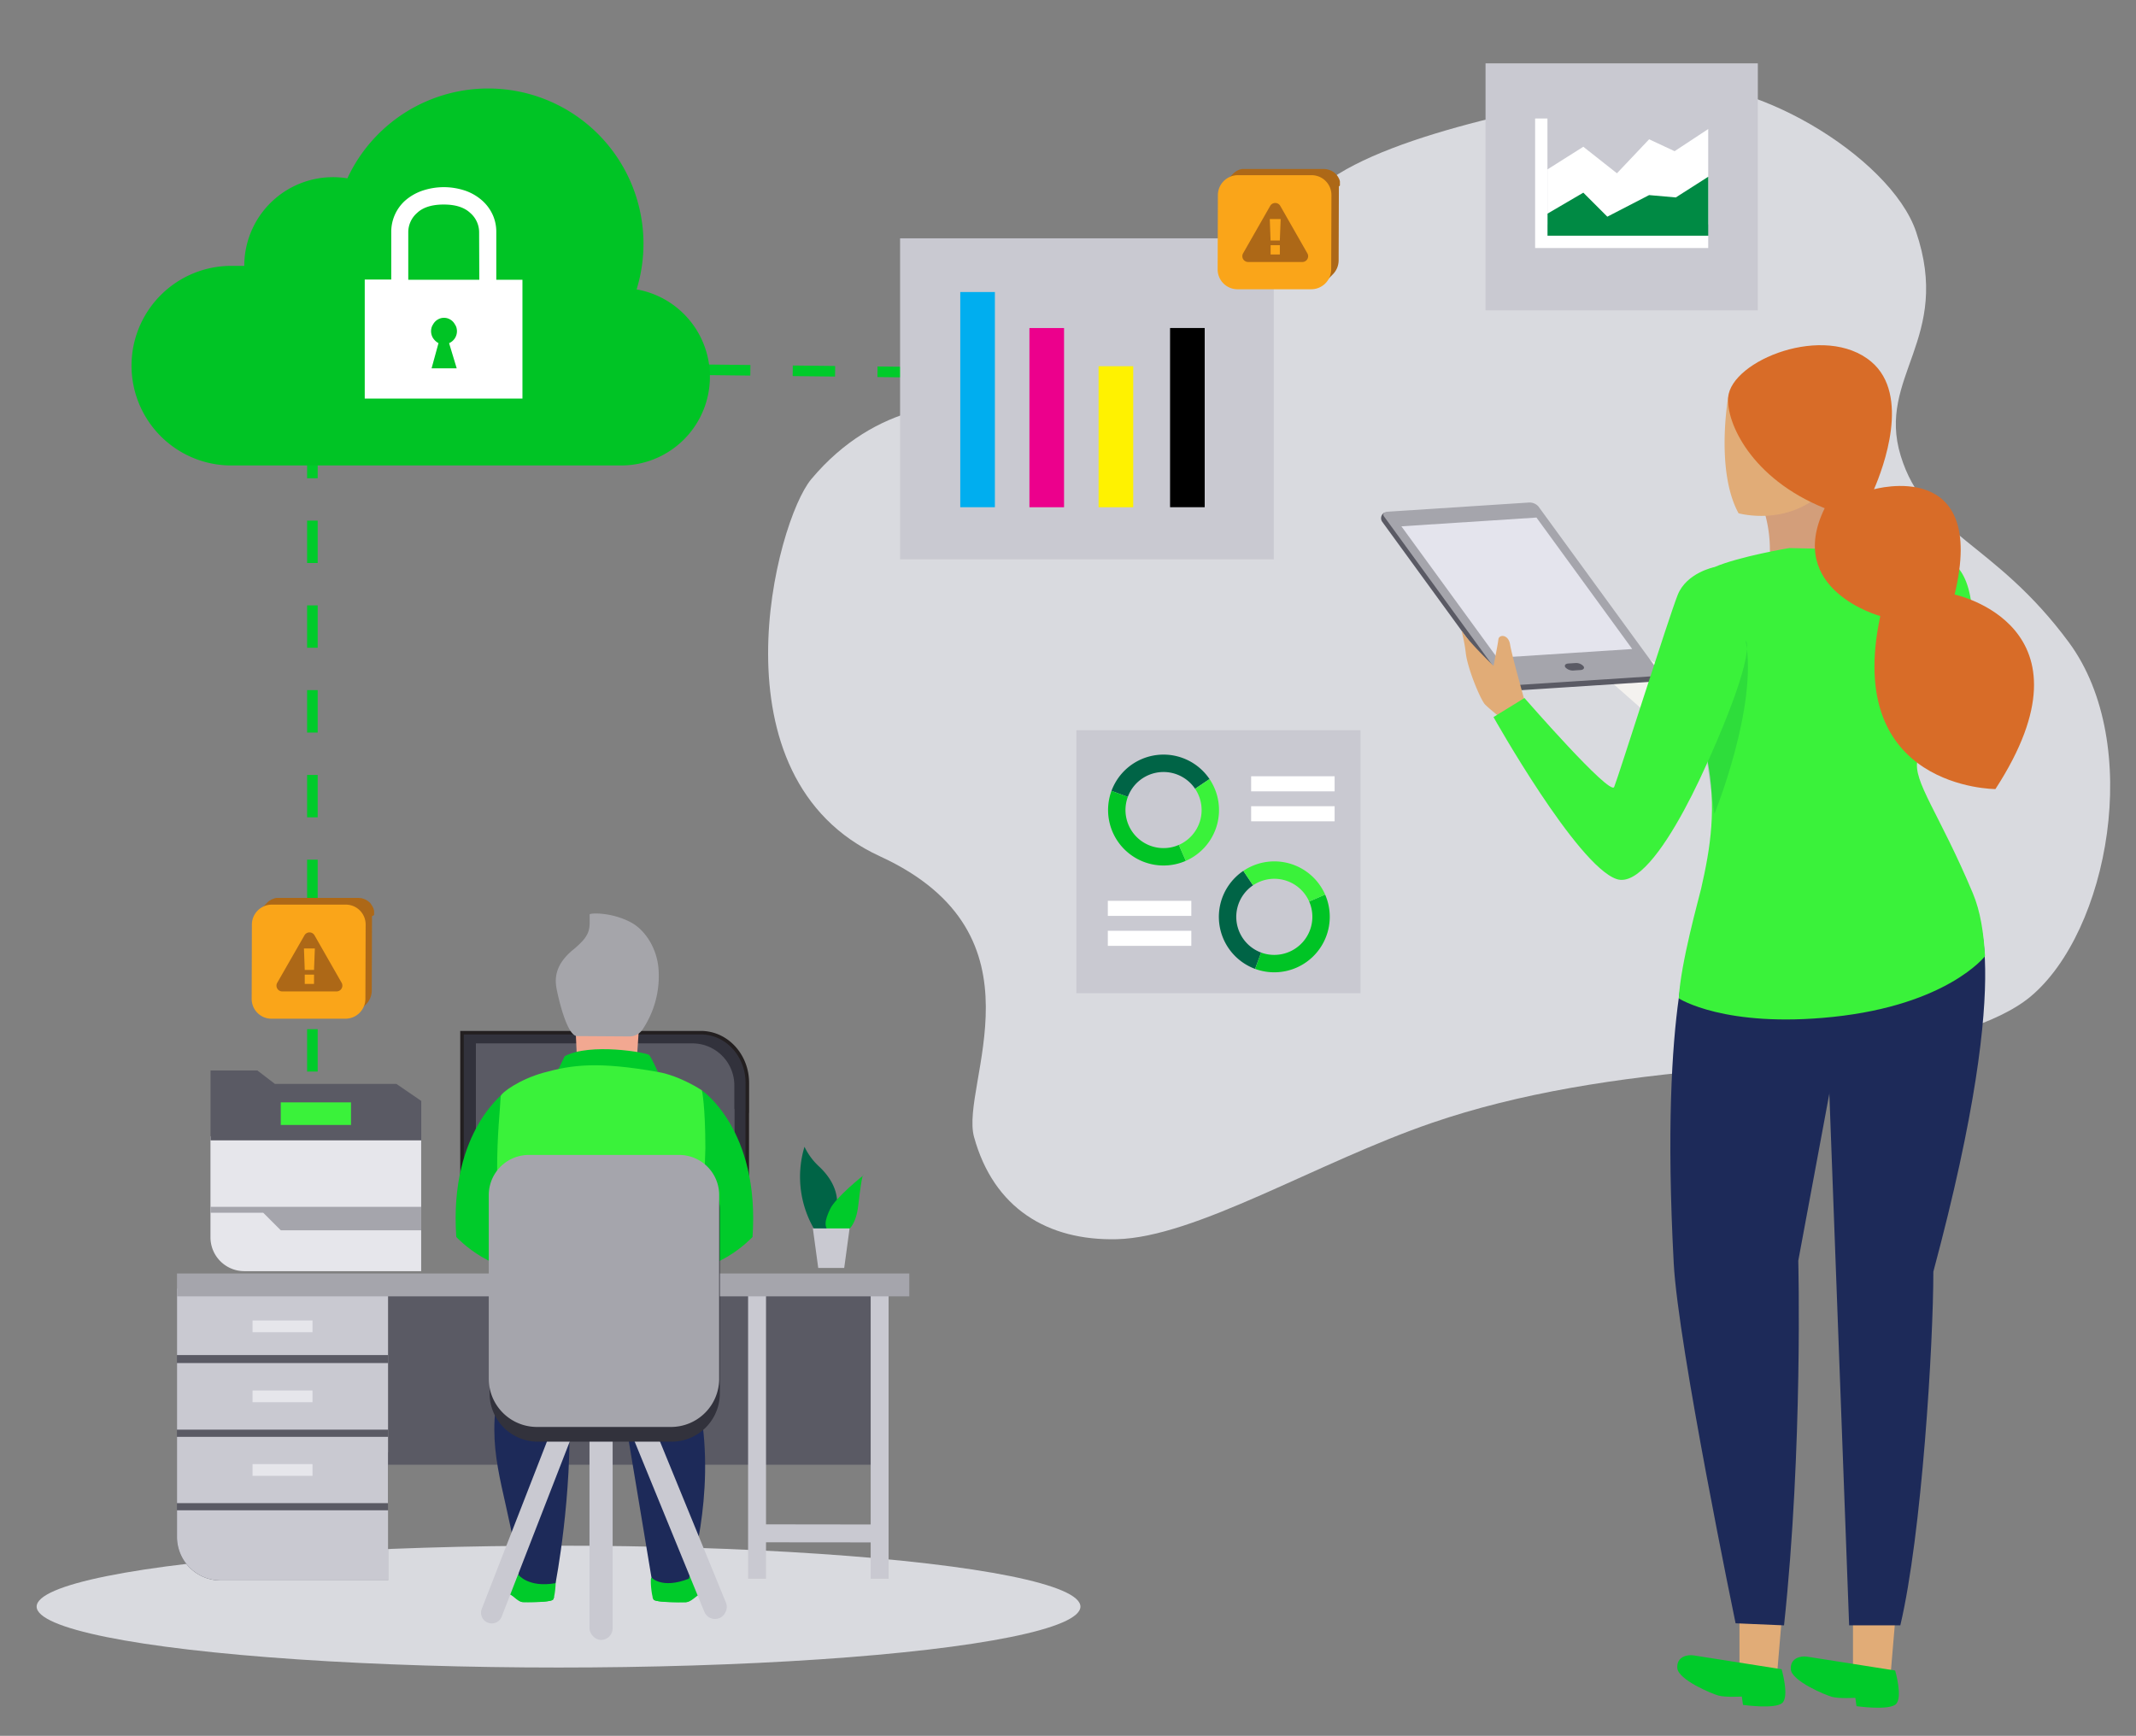
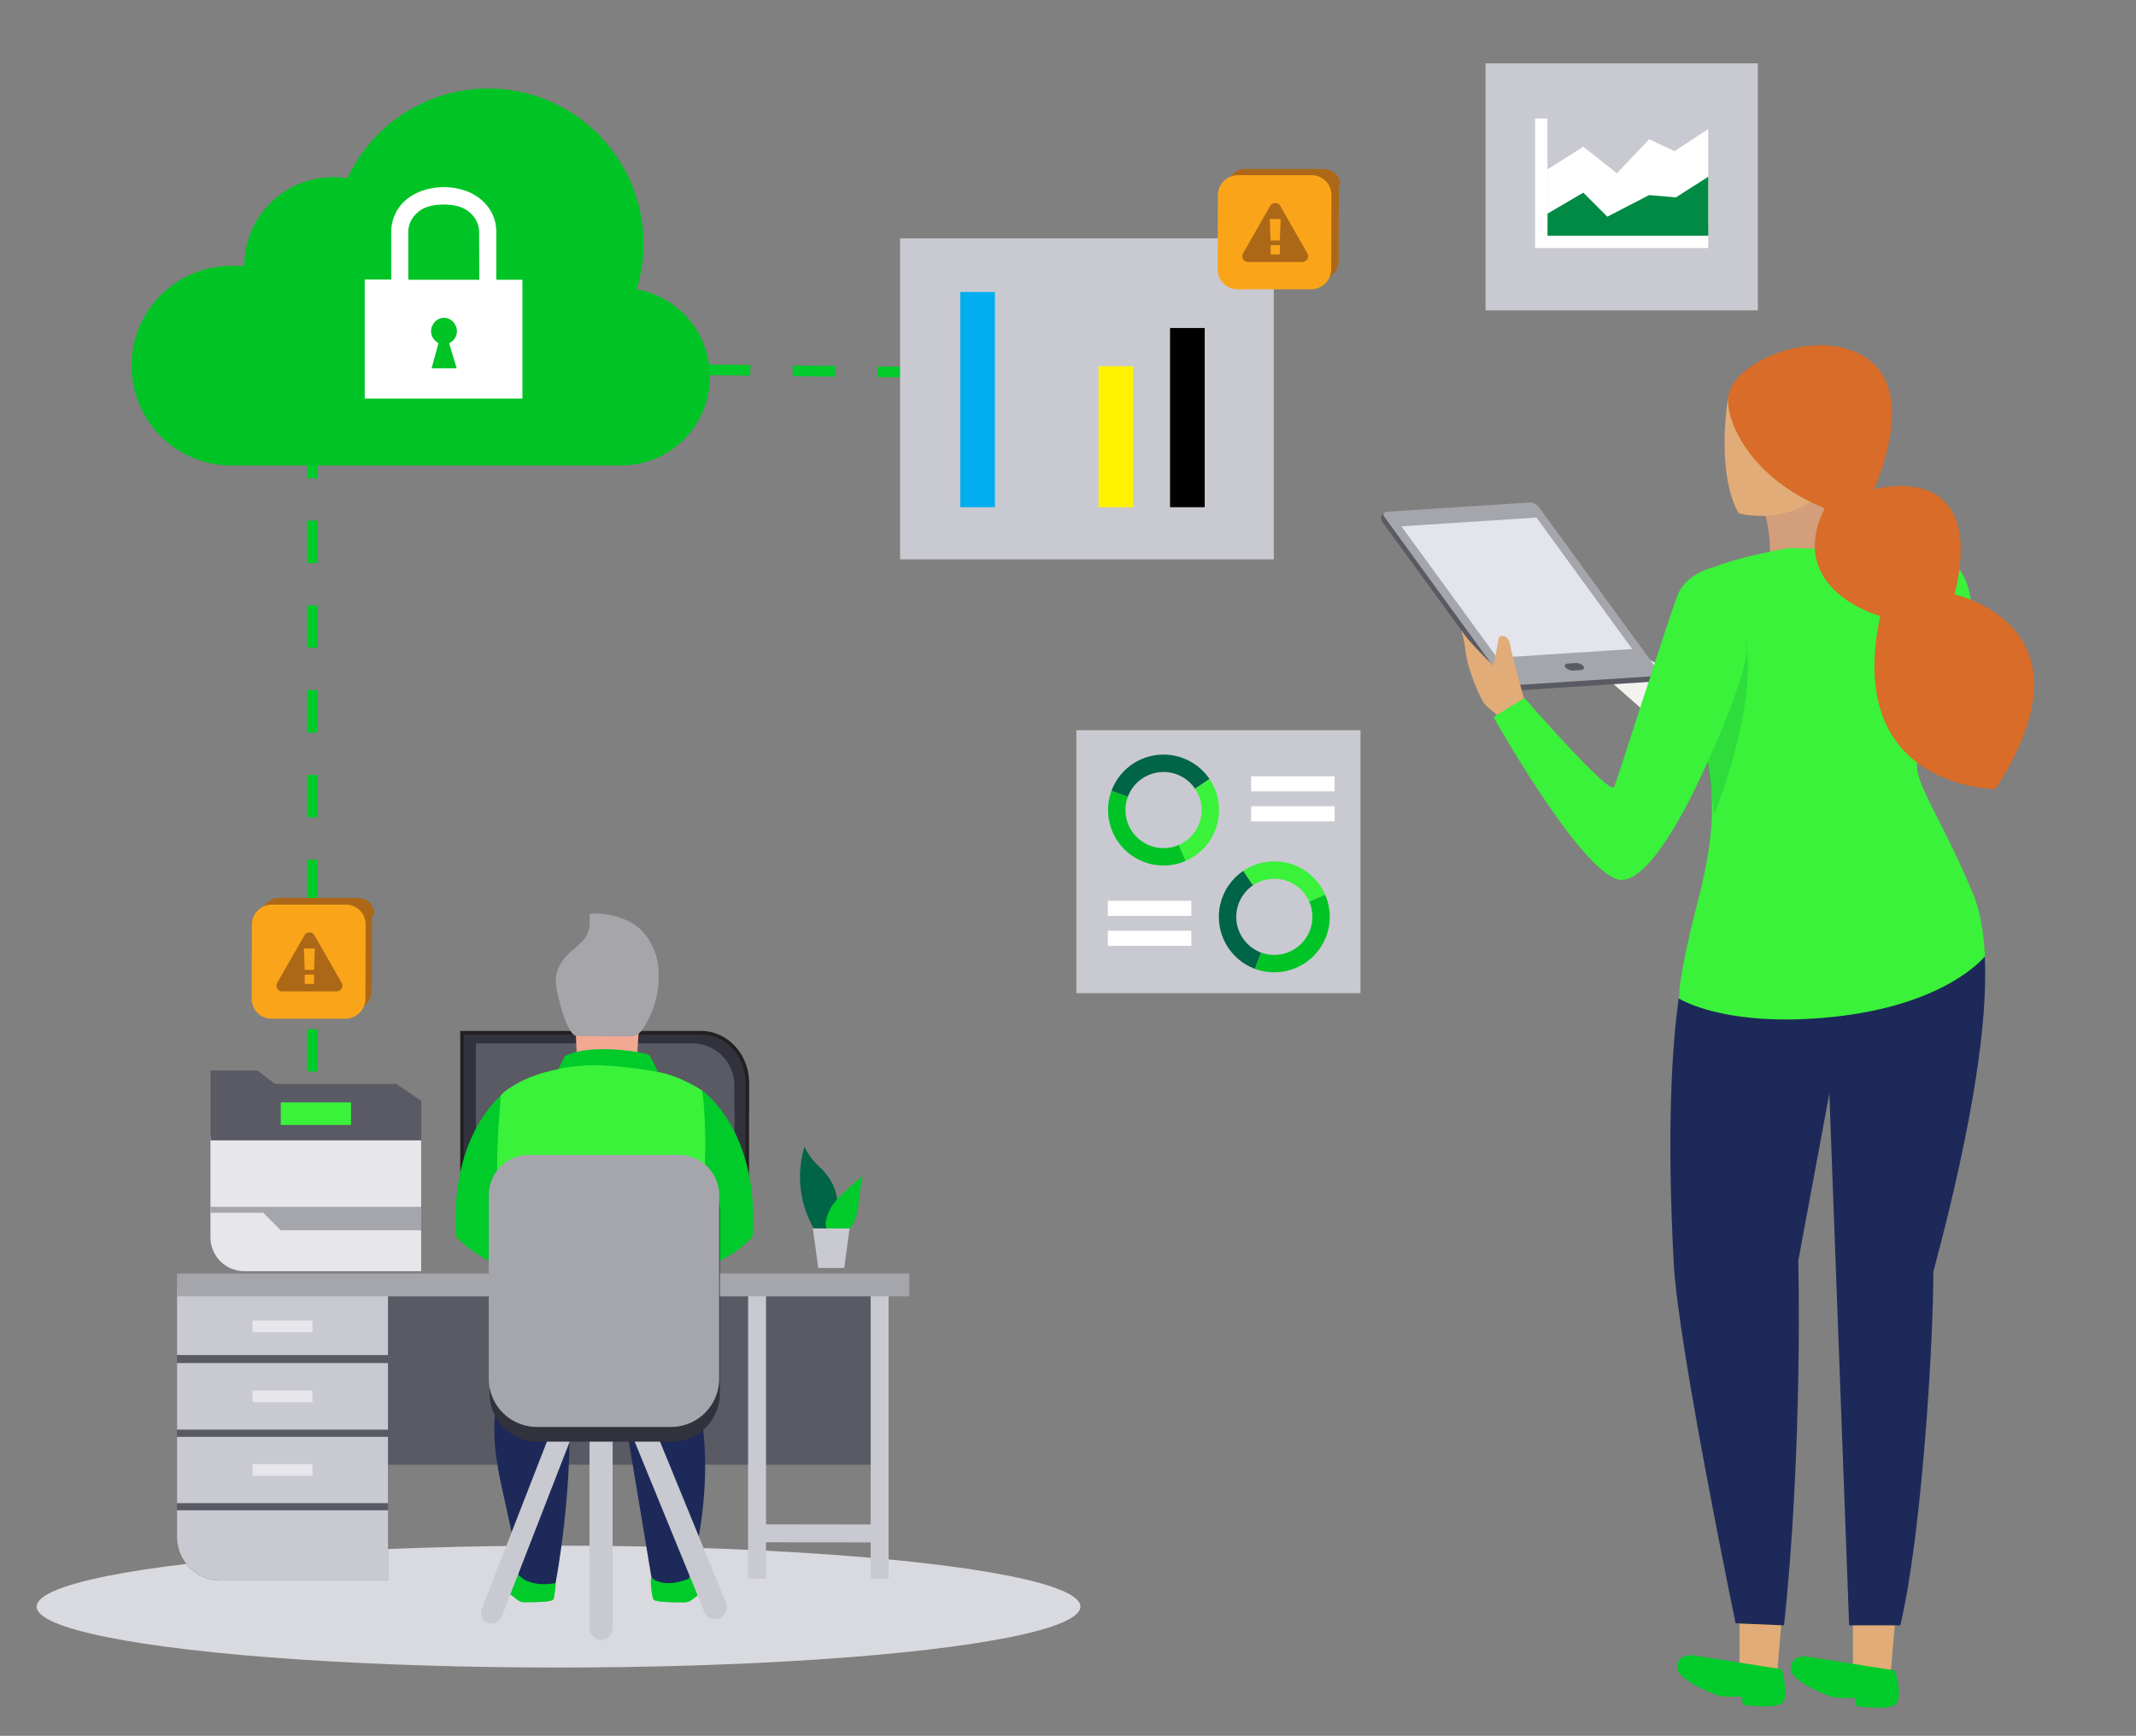
<svg xmlns="http://www.w3.org/2000/svg" viewBox="0 0 617.36 501.74">
  <rect x="0" y="0" width="617.36" height="501.74" fill="#808080" stroke="none" />
  <defs>
    <style>.cls-1,.cls-19,.cls-20,.cls-21,.cls-22{fill:none;}.cls-2{isolation:isolate;}.cls-3,.cls-8{fill:#eff0f6;opacity:0.8;}.cls-3{mix-blend-mode:multiply;}.cls-4{fill:#006446;}.cls-5{fill:#00cb2a;}.cls-6{fill:#c9c9d1;}.cls-7{clip-path:url(#clip-path);}.cls-9{fill:#5a5a64;}.cls-10{fill:#a5a5ac;}.cls-11{fill:#e6e6eb;}.cls-12,.cls-18{fill:#32323c;}.cls-12{stroke:#231f20;stroke-width:1.02px;}.cls-12,.cls-19,.cls-20,.cls-21,.cls-22{stroke-miterlimit:10;}.cls-13{fill:#7e7e85;}.cls-14{fill:#1d2a59;}.cls-15{fill:#f2a891;}.cls-16{fill:#a5a5aa;}.cls-17{fill:#3af23a;}.cls-19{stroke:#00cb2a;stroke-width:3.06px;stroke-dasharray:12.25;}.cls-20{stroke:#006446;}.cls-20,.cls-21,.cls-22{stroke-width:5.03px;}.cls-21{stroke:#00c425;}.cls-22{stroke:#3af23a;}.cls-23{fill:#fff;}.cls-24{fill:#fff200;}.cls-25{fill:#ec008c;}.cls-26{fill:#00aeef;}.cls-27,.cls-36{fill:#008a44;}.cls-28{fill:#ad6817;}.cls-29{fill:#faa519;}.cls-30{fill:#00c425;}.cls-31{fill:#e1ac77;}.cls-32{fill:#d39e7a;}.cls-33{fill:#f4f2ef;}.cls-34{fill:#f78381;}.cls-35{fill:#e4e4ed;}.cls-36{opacity:0.2;}.cls-37{fill:#d86c28;}</style>
    <clipPath id="clip-path">
      <rect class="cls-1" x="-704.31" y="736.75" width="1920" height="1080" />
    </clipPath>
  </defs>
  <g class="cls-2">
    <g id="Layer_1" data-name="Layer 1">
-       <path class="cls-3" d="M586.83,288.1C609.4,269.32,619.56,215,598,185.73s-41.65-31.12-48.65-54,15-33.77,4.42-64.82C546.41,45.32,505,20,478.31,24.67S402.37,38,382.86,53c-21.76,16.73-25,43.47-34.72,50.67s-50.06,16.65-60.46,14.18-34.42-1.79-53.21,20.66c-10.22,12.21-29.64,86.27,19.85,109s23.06,66,27.2,81.12c5.68,20.66,21.32,30.05,41.28,29.56,22.82-.56,57.82-22.21,91.06-33.62,25.22-8.66,53.54-13.07,83.84-15.58C512.67,307.77,567.67,304,586.83,288.1Z" />
      <path class="cls-4" d="M239.4,356.2c.31-1.26,7.2-10-2.94-19.28a18.61,18.61,0,0,1-3.94-5.45,30,30,0,0,0,3.9,25.55Z" />
      <path class="cls-5" d="M240.5,356.57s6.36,2.19,7.55-8.09,1.49-8.74,1.49-8.74-8,6.34-9.6,9.7S237.82,355.12,240.5,356.57Z" />
      <path class="cls-6" d="M234.94,355.08l1.55,11.42H244l1.55-11.42Z" />
      <g class="cls-7">
        <path class="cls-8" d="M107.76,665.55h0a195.73,195.73,0,0,1,59.1,91.88l34.55,116.26a195.77,195.77,0,0,0,184.59,140l216.93,3.4a195.82,195.82,0,0,1,92.62,25l187.39,105a195.79,195.79,0,0,0,207.76-10.27l203-141.69a195.78,195.78,0,0,0,83.28-173.4l-34-516.43c-7.87-119.51-120.27-204-237.27-178.35L194.39,326.67C37.24,361.13-13.58,559.9,107.76,665.55Z" />
      </g>
      <ellipse class="cls-3" cx="161.43" cy="464.39" rx="150.84" ry="17.61" />
      <rect class="cls-9" x="112.14" y="372.84" width="140.9" height="50.54" />
      <polygon class="cls-6" points="252.07 445.83 252.09 440.65 220.24 440.61 220.24 445.8 252.07 445.83" />
      <rect class="cls-6" x="216.22" y="373.23" width="5.18" height="83.11" />
      <rect class="cls-6" x="251.65" y="373.7" width="5.18" height="82.64" />
-       <rect class="cls-6" x="106.96" y="369.86" width="5.18" height="49.93" />
      <path class="cls-9" d="M63.78,456.83h48.36v-82.2h-61v69.59A12.61,12.61,0,0,0,63.78,456.83Z" />
      <path class="cls-6" d="M51.16,436.55h61v20.28H63.78a12.61,12.61,0,0,1-12.62-12.61Z" />
      <rect class="cls-6" x="51.16" y="415.32" width="60.97" height="19.16" />
      <rect class="cls-6" x="51.16" y="393.99" width="60.97" height="19.25" />
      <rect class="cls-6" x="51.16" y="372.43" width="60.97" height="19.25" />
      <polygon class="cls-10" points="188.54 368.1 200.63 368.1 262.81 368.1 262.81 374.71 200.63 374.71 188.54 374.71 51.16 374.71 51.16 368.1 188.54 368.1" />
      <rect class="cls-11" x="79.96" y="394.95" width="3.39" height="17.33" transform="translate(485.27 321.96) rotate(90)" />
      <rect class="cls-11" x="79.96" y="374.71" width="3.39" height="17.33" transform="translate(465.03 301.72) rotate(90)" />
      <rect class="cls-11" x="79.96" y="416.23" width="3.39" height="17.33" transform="translate(506.55 343.24) rotate(90)" />
      <path class="cls-12" d="M216,321.38V313c0-8-6-14.51-13.43-14.5h-1.76v0H136.26v0h-2.73v32h0V351h0v2.22a2.26,2.26,0,0,0,2.16,2.33h78.14a2.25,2.25,0,0,0,2.15-2.33V321.39Z" />
      <rect class="cls-13" x="164.23" y="355.59" width="21.75" height="6.94" />
      <rect class="cls-10" x="152.41" y="362.58" width="44.46" height="4.42" />
      <rect class="cls-9" x="152.41" y="366.99" width="44.46" height="2.11" />
      <path class="cls-9" d="M212.24,320.59v-7a12.12,12.12,0,0,0-12.16-12h-1.6v0H140v0h-2.46V327h0v18.9a2,2,0,0,0,2,1.93h70.77a1.94,1.94,0,0,0,2-1.93V320.6Z" />
      <path class="cls-5" d="M146.44,454.32s-.56-.28-1.43.39a4,4,0,0,0-1.28,3c0,.91,2,2.21,3.52,2.95.86.41,2.55,2.48,4,2.45,2.94-.08,7.29,0,8.46-.64.7-.24,1.18-6.48.7-6.51a4.32,4.32,0,0,1-1.62-.4,5.29,5.29,0,0,0-3.06-.68c-1.78.07-4,.26-6.63.15A7.3,7.3,0,0,1,146.44,454.32Z" />
      <path class="cls-5" d="M148.6,460.6c.88.42,1.67,1.6,3.17,1.66,2.36.09,7.24-.1,8.43-.76-.15.46-.31.89-.45.94-1.17.68-6.27.75-8.46.64-1.49-.08-2-1.28-2.9-1.69-1.53-.73-4.64-2.8-4.66-3.71,0-.06-.08,0,0-.53A20,20,0,0,0,148.6,460.6Z" />
      <path class="cls-5" d="M203.21,454.34s.6-.28,1.53.38a3.93,3.93,0,0,1,1.38,3c0,.91-2.11,2.21-3.73,2.95-.92.42-2.7,2.5-4.3,2.46-3.15-.07-7.76,0-9-.62-.75-.25-1.29-6.48-.79-6.51a4.67,4.67,0,0,0,1.73-.41,5.88,5.88,0,0,1,3.25-.68c1.9.07,4.26.25,7.07.14A8.1,8.1,0,0,0,203.21,454.34Z" />
      <path class="cls-5" d="M200.93,460.63c-.91.41-1.76,1.59-3.36,1.65-2.51.09-7.71-.08-9-.74.17.45.33.89.49.94,1.25.67,6.67.74,9,.62,1.6-.08,2.16-1.28,3.07-1.7,1.63-.73,4.93-2.8,5-3.71,0-.05.08,0,0-.53A21.24,21.24,0,0,1,200.93,460.63Z" />
      <path class="cls-14" d="M143.18,407.36h21.3c1,24.66-3.86,50.23-3.93,50.25-7.85,1.4-10.71-2.42-10.71-2.42C147.38,434.38,141.46,423.54,143.18,407.36Z" />
      <path class="cls-14" d="M199.08,456.33c-7.86,3.07-10.79-.36-10.79-.36l-8.09-48.65,22.2.08C206.92,432.58,199.08,456.33,199.08,456.33Z" />
      <path class="cls-6" d="M168.5,406.83,145,467.29a3.06,3.06,0,0,1-4,1.74h0a3.06,3.06,0,0,1-1.75-4l23.54-60.45a3.06,3.06,0,0,1,4-1.75h0A3.06,3.06,0,0,1,168.5,406.83Z" />
      <rect class="cls-6" x="170.39" y="406.96" width="6.69" height="67.05" rx="3.35" transform="translate(347.46 880.98) rotate(180)" />
      <rect class="cls-6" x="160.3" y="432.31" width="69.14" height="6.78" rx="3.32" transform="translate(524.29 90.31) rotate(67.74)" />
      <path class="cls-15" d="M183.83,309.61l.92-13.64-18.49-.67.67,14.57S175.3,316.65,183.83,309.61Z" />
      <path class="cls-16" d="M166.72,299.48c-2.91-.24-5.38-11.13-5.87-13.79s-.56-6.78,4.77-11.15,4.8-6,4.8-10.21c0-.49,6.65-.71,12.23,2.45,3.72,2.1,7.38,7.28,7.71,13.78a27.64,27.64,0,0,1-4.58,16.91l-.07.11a4.53,4.53,0,0,1-3.74,2Z" />
      <path class="cls-5" d="M190.15,309.85s-1.87-4.24-2.56-4.92-17-3.58-24.37.36L161,309.85Z" />
      <path class="cls-5" d="M202.85,315.16s16.8,11.34,14.65,42.39c0,0-11.63,12.54-23.86,8.33" />
      <path class="cls-5" d="M146.53,315.16s-16.8,11.34-14.65,42.39c0,0,11.63,12.54,23.86,8.33" />
      <path class="cls-17" d="M157,310.09c8.39-2.34,15.8-3.31,33.17-.24,6.54,1.16,12.7,5.31,12.7,5.31s1,4.43,1,16.76l-1.47,46.5,5.38,25.3L148,402.66s1.87-19.41.33-25.63c-7.31-29.61-3.88-53.4-3.61-60.14C144.79,315.89,150.14,312,157,310.09Z" />
      <path class="cls-18" d="M155.4,338h38.72A13.93,13.93,0,0,1,208,352v53.1a11.6,11.6,0,0,1-11.6,11.6H153.06a11.6,11.6,0,0,1-11.6-11.6V352A13.93,13.93,0,0,1,155.4,338Z" transform="translate(349.51 754.71) rotate(-180)" />
      <path class="cls-10" d="M155.21,333.84h38.72a13.93,13.93,0,0,1,13.93,13.93v53.1a11.6,11.6,0,0,1-11.6,11.6H152.87a11.6,11.6,0,0,1-11.6-11.6v-53.1a13.93,13.93,0,0,1,13.93-13.93Z" transform="translate(349.13 746.3) rotate(-180)" />
      <polyline class="cls-19" points="90.29 334.24 90.29 105.58 312.05 108.13" />
      <rect class="cls-6" x="311.1" y="211.07" width="82.12" height="76.01" />
      <path class="cls-20" d="M323.61,229.47a13.52,13.52,0,0,1,23.89-2.88" />
      <path class="cls-21" d="M341.73,246.52a13.52,13.52,0,0,1-18.12-17.05" />
      <path class="cls-22" d="M347.5,226.59a13.51,13.51,0,0,1-5.77,19.93" />
      <path class="cls-20" d="M363.63,277.7a13.52,13.52,0,0,1-2.87-23.89" />
      <path class="cls-21" d="M380.69,259.58a13.53,13.53,0,0,1-17.06,18.12" />
      <path class="cls-22" d="M360.76,253.81a13.51,13.51,0,0,1,19.93,5.77" />
      <rect class="cls-23" x="361.61" y="224.38" width="24.13" height="4.36" />
      <rect class="cls-23" x="361.61" y="233.04" width="24.13" height="4.36" />
      <rect class="cls-23" x="320.19" y="260.38" width="24.13" height="4.36" />
      <rect class="cls-23" x="320.19" y="269.04" width="24.13" height="4.36" />
      <rect class="cls-6" x="260.15" y="68.89" width="108" height="92.79" />
      <rect class="cls-24" x="302.14" y="121.23" width="40.76" height="10.01" transform="translate(196.29 448.76) rotate(-90)" />
-       <rect class="cls-25" x="276.63" y="115.71" width="51.8" height="10.01" transform="translate(181.82 423.25) rotate(-90)" />
      <rect x="317.29" y="115.71" width="51.8" height="10.01" transform="translate(222.47 463.9) rotate(-90)" />
      <rect class="cls-26" x="251.44" y="110.51" width="62.2" height="10.01" transform="translate(167.03 398.05) rotate(-90)" />
      <rect class="cls-6" x="429.36" y="18.31" width="78.7" height="71.4" />
      <polygon class="cls-23" points="493.72 64.87 447.25 64.87 447.25 48.97 457.62 42.42 467.34 50.09 476.64 40.26 484 43.7 493.72 37.3 493.72 64.87" />
      <polygon class="cls-27" points="493.72 68.14 447.25 68.14 447.25 61.76 457.62 55.69 464.56 62.63 476.64 56.39 484.35 57.07 493.72 51.09 493.72 68.14" />
      <polygon class="cls-23" points="493.72 71.69 443.69 71.69 443.69 34.25 447.25 34.25 447.25 68.14 493.72 68.14 493.72 71.69" />
      <path class="cls-28" d="M387.27,53.46v-.08c0-.14,0-.27,0-.4v0s0-.05,0-.08l0-.19,0-.12a1,1,0,0,1,0-.17s0,0,0-.06,0,0,0,0-.09-.28-.14-.42v0a.08.08,0,0,0,0,0,2.17,2.17,0,0,0-.15-.35v0h0l-.17-.33s0,0,0,0l0,0-.16-.26,0,0h0l-.2-.28,0,0,0,0-.18-.22,0,0,0,0-.24-.25v0l0,0-.22-.21,0,0,0,0a3.36,3.36,0,0,0-.29-.24h0l0,0a3.62,3.62,0,0,0-.32-.22l0,0h0l-.43-.24h-.05l-.28-.13h0l-.28-.11h-.06a2.64,2.64,0,0,0-.4-.12h0l-.42-.09-.08,0-.42-.05H382l-.45,0h-21.4l-.36,0h-.11l-.26,0h-.1l-.24,0H359l-.31.07h0l-.19.05-.06,0-.25.09h0l-.38.16h0l0,0-.33.17h0l0,0-.26.16,0,0,0,0-.29.21h0l-.27.22,0,0,0,0-.21.2,0,0,0,0-2.4,2.45S352.27,55,352.37,55h.08l.24,0,.1,0,.27,0h22.39a3,3,0,0,1,.42.06H376c.14,0,.28.05.42.09h0l.39.12.07,0,.27.11h0l.28.13.06,0,.42.23,0,0a3.62,3.62,0,0,1,.32.22l.05,0,.29.24a.18.18,0,0,1,.07,0l.23.21,0,.05.24.25.06.06.17.22.06.07.2.28,0,.05.16.26a.56.56,0,0,0,.05.08c.06.11.12.22.17.33l0,0,.15.35a.25.25,0,0,0,0,.07c.05.14.1.28.14.43l0,.09c0,.06,0,.11,0,.17l0,.12,0,.19a.36.36,0,0,1,0,.11c0,.13,0,.26.05.4s0,.06,0,.09,0,.28,0,.42l-.07,21.47c.19,1.54,1.51.65,2.18.15l2.79-2.82a5.74,5.74,0,0,0,1.68-4l.07-21.47C387.29,53.74,387.28,53.6,387.27,53.46Z" />
      <path class="cls-29" d="M357.72,50.64A5.78,5.78,0,0,0,352,56.39l-.07,21.47a5.74,5.74,0,0,0,5.72,5.75H379a5.78,5.78,0,0,0,5.75-5.75l.07-21.47a5.73,5.73,0,0,0-5.71-5.75Z" />
      <path class="cls-28" d="M376.41,75.73H360.74a1.68,1.68,0,0,1-1.45-2.51l7.83-13.71a1.68,1.68,0,0,1,2.91,0l7.83,13.71A1.67,1.67,0,0,1,376.41,75.73Zm-6.26-12.42H367l.23,6.22h2.67Zm-.24,7.56h-2.67v2.68h2.67Z" />
      <path class="cls-30" d="M184,83.65a44.88,44.88,0,0,0-83.6-32.1,25.64,25.64,0,0,0-29.8,25.3H67.4a28.85,28.85,0,1,0,0,57.69H179.57A25.64,25.64,0,0,0,184,83.65Z" />
      <path class="cls-23" d="M143.44,80.86V67.06a11.9,11.9,0,0,0-1-4.89,12.31,12.31,0,0,0-3-4.13,14.59,14.59,0,0,0-4.78-2.86,19.38,19.38,0,0,0-12.76,0A14.8,14.8,0,0,0,117.08,58a12.13,12.13,0,0,0-4,9v13.8h-7.66v34.41H151V80.86ZM132,106.46h-7.26l2-7.3h-.05a4.49,4.49,0,0,1-1.51-1.4,3.79,3.79,0,0,1-.45-3.05,3.17,3.17,0,0,1,.42-.91,3.67,3.67,0,0,1,1.31-1.4,3.51,3.51,0,0,1,3.74,0,3.57,3.57,0,0,1,1.3,1.4,2.94,2.94,0,0,1,.43.91,4,4,0,0,1,.14,1,3.74,3.74,0,0,1-.62,2.09,3.84,3.84,0,0,1-1.65,1.39Zm6.53-25.6H118V67.06a7.39,7.39,0,0,1,2.56-5.52q2.55-2.41,7.65-2.42t7.69,2.42a7.38,7.38,0,0,1,2.58,5.52Z" />
-       <path class="cls-11" d="M60.83,328.47l0,29.17a9.79,9.79,0,0,0,9.79,9.79h51.11V327.94Z" />
+       <path class="cls-11" d="M60.83,328.47l0,29.17a9.79,9.79,0,0,0,9.79,9.79h51.11V327.94" />
      <polygon class="cls-10" points="60.85 348.84 60.85 350.54 76.07 350.54 81.15 355.61 121.75 355.61 121.75 348.84 60.85 348.84" />
      <polygon class="cls-9" points="79.46 313.3 74.38 309.42 60.85 309.42 60.85 329.62 121.75 329.62 121.75 318.22 114.56 313.3 79.46 313.3" />
      <rect class="cls-17" x="81.15" y="318.64" width="20.3" height="6.53" />
      <path class="cls-28" d="M108.12,264.31a.28.28,0,0,1,0-.09c0-.13,0-.27,0-.4v0a.29.29,0,0,0,0-.09l0-.18,0-.13s0-.11,0-.17l0-.05s0,0,0,0-.09-.29-.14-.43v0s0,0,0-.05-.09-.23-.14-.35l0,0h0a3.41,3.41,0,0,0-.17-.33s0,0,0,0l0,0c0-.09-.1-.18-.16-.27l0,0h0c-.06-.1-.13-.19-.2-.29l0,0,0-.05-.17-.21,0-.05,0,0-.24-.25h0l0,0a2.09,2.09,0,0,0-.22-.2l0,0,0,0-.29-.23v0l0,0a3.62,3.62,0,0,0-.32-.22l0,0h0a3.62,3.62,0,0,0-.43-.24l0,0h0l-.28-.13h0l-.27-.1h0l0,0-.39-.12h0l-.42-.09h-.08c-.14,0-.28,0-.42-.06h-.08l-.44,0H80.55l-.27,0h-.1l-.24,0h-.08l-.3.08h0l-.19.06h-.06l-.25.09h0l-.39.16,0,0,0,0a2.16,2.16,0,0,0-.34.17h0l0,0-.26.16-.05,0,0,0-.29.2h0l-.26.22,0,0,0,0-.21.2,0,0,0,0-2.39,2.45s-1.43,2.69-1.32,2.67l.07,0,.24,0h.1l.27,0H95.77l.45,0h.07l.42.06h.08l.42.09h0l.39.12.07,0,.27.1h0l.29.13,0,0a4.63,4.63,0,0,1,.43.24l0,0,.33.22,0,0,.29.23.06.06.23.2,0,.05a2.77,2.77,0,0,1,.24.25l.06.07.18.21a.18.18,0,0,0,0,.07c.07.1.14.19.2.29l0,0,.17.27,0,.08c.06.11.12.22.17.33l0,0,.15.35a.25.25,0,0,1,0,.07,3.09,3.09,0,0,1,.14.43l0,.09a1.16,1.16,0,0,1,0,.18l0,.12c0,.06,0,.12,0,.18a.43.43,0,0,0,0,.11c0,.13,0,.27,0,.4a.28.28,0,0,1,0,.09c0,.14,0,.28,0,.42l-.07,21.48c.18,1.54,1.5.64,2.17.15l2.8-2.82a5.74,5.74,0,0,0,1.67-4.05l.07-21.47C108.13,264.59,108.13,264.45,108.12,264.31Z" />
      <path class="cls-29" d="M78.56,261.48a5.79,5.79,0,0,0-5.76,5.75l-.06,21.48a5.73,5.73,0,0,0,5.71,5.75H99.86a5.78,5.78,0,0,0,5.75-5.75l.07-21.48a5.74,5.74,0,0,0-5.71-5.75Z" />
      <path class="cls-28" d="M97.25,286.57H81.58a1.67,1.67,0,0,1-1.45-2.5L88,270.35a1.67,1.67,0,0,1,2.9,0l7.84,13.72A1.68,1.68,0,0,1,97.25,286.57ZM91,274.16H87.85l.23,6.21h2.68Zm-.23,7.55H88.08v2.68h2.68Z" />
      <path class="cls-31" d="M502.75,459.94v21.64L496,480.51s-7.38,0-3.19,3.89c1.8,1.67,9.44,2.51,13.9,3.17l2.26.35a4,4,0,0,0,4.62-3.64l1.89-22.42Z" />
      <path class="cls-5" d="M514.93,482.49s-23.76-3.73-25.43-4-4.93.26-4.72,3.64,10,7.48,12,8,6.65.26,6.65.26l.34,2.41s9.21,1.31,11.34-.55S514.93,482.49,514.93,482.49Z" />
      <path class="cls-31" d="M535.56,460.32V482l-6.77-1.06s-7.38,0-3.19,3.88c1.8,1.68,9.44,2.51,13.9,3.18l2.26.34a4,4,0,0,0,4.62-3.64l1.89-22.41Z" />
      <path class="cls-14" d="M570.22,261.51s13.26,14.08-11.43,106.06c0,20.89-3.34,76-9.55,102.24H534.45l-6.87-184.47Z" />
      <path class="cls-14" d="M534.45,285.34l-14.7,79.06s1.39,54-4.12,105.41l-14-.6S485,389,483.75,365.13c-4.09-76.95,6.05-96,6.05-96Z" />
      <path class="cls-32" d="M509.08,145.29a38.74,38.74,0,0,1,2.46,13.16,7.63,7.63,0,0,0,7.9,7.74,53.13,53.13,0,0,0,7-.7,7.63,7.63,0,0,0,6-9.55l-4.28-15.54Z" />
      <path class="cls-31" d="M499.49,114.8s-3.74,21.28,3,33.56c0,0,11,3.11,20.84-3.29s11.08-22,11.08-22-1.49-16.42-13-14.5A116.37,116.37,0,0,0,499.49,114.8Z" />
      <path class="cls-33" d="M488.35,197c-.92-.91-23.41-12.39-23.41-12.39l-3.73,8.6,24.61,21.69Z" />
      <path class="cls-34" d="M464.94,184.59s-5.8-6.37-7-7.06-6-.35-6.54,0-2.76,1.72-2.76,1.72-8.78-3.61-10.67-4.82-3.79,1.38-1.38,3.1,8.44,4,9.64,4.47.86,2.59,0,2.59L440.55,181s-2.24.52-.34,3.62a11.56,11.56,0,0,0,5.16,4.65,57.3,57.3,0,0,0,13.94,2.58l1.9,1.37Z" />
      <path class="cls-17" d="M570.21,258.21c-9.73-23.21-17.42-32.4-16-38.51s15.68-16.29,16-36.61-7.07-21.15-10.17-22.52-42.88-2.16-42.88-2.16-14.45,2.42-21.68,5.52-4.82,41.31-2.06,55.43,1,25.5-1.76,37.55c-.61,2.64-5.93,21.52-6.44,31.68,0,0,13.24,8.61,44.51,5.35,33.12-3.46,44-17.56,44-17.56C573.32,269.72,572.44,263.54,570.21,258.21Z" />
      <path class="cls-9" d="M478.58,195.24c.16.23,1-1,1-.74.42,2.58-1,2.48-1.68,2.52l-40.85,2.65a3.53,3.53,0,0,1-2.77-1.1l-34.76-47.72a1.81,1.81,0,0,1,.58-2.65c.52-.23.22,1.32.42,1.31l40.84-2.65a3.47,3.47,0,0,1,2.78,1.1Z" />
      <path class="cls-10" d="M479.39,194.07c.49.68.05,1.29-1,1.35l-40.85,2.65a3.49,3.49,0,0,1-2.77-1.1L400,149.25c-.48-.67,0-1.27,1-1.34l40.84-2.65a3.47,3.47,0,0,1,2.78,1.1Z" />
      <polygon class="cls-35" points="471.76 187.6 432.72 190.13 405.04 152.13 444.08 149.6 471.76 187.6" />
      <path class="cls-9" d="M457.66,192.56c.41.56,0,1.05-.82,1.11l-2.11.14a2.92,2.92,0,0,1-2.29-.91h0c-.4-.55,0-1.06.82-1.11l2.12-.14a2.87,2.87,0,0,1,2.28.91Z" />
      <path class="cls-31" d="M422.39,182.24a45.31,45.31,0,0,1,1.29,6.75c.61,4.62,4.31,13.4,5.54,14.64s4.31,3.69,4.31,3.69l7.4-3.79s-4-14.2-4.47-17.22-3.23-3-3.39-1.48-1.41,7.62-1.41,7.62S424.36,185.44,422.39,182.24Z" />
      <path class="cls-17" d="M495.46,163.93s-8,1.61-10.55,8-17.22,52.78-18.37,55.54-25.93-25.71-25.93-25.71l-8.95,5.51s24.09,42.92,35.57,46.82,29.84-40.85,31.91-48S508.54,168.06,495.46,163.93Z" />
      <path class="cls-36" d="M504.55,185.15s3.62,2.5-11.11,35.4l2.07,14.71S508.17,204.16,504.55,185.15Z" />
      <path class="cls-37" d="M499.49,114.8c.92-10.62,27.93-21.54,41.36-10.24,11.4,9.6,3.45,30.71.78,36.87,0,0,32.93-9.38,23.3,30.42,0,0,42.54,8.91,11.8,56.23,0,0-44,0-33.28-50,0,0-27.67-7.49-16.07-31.18C506.05,138.29,498.86,122,499.49,114.8Z" />
      <path class="cls-5" d="M547.75,482.86s-23.76-3.73-25.44-4-4.93.26-4.72,3.64,10,7.48,12,8,6.65.26,6.65.26l.34,2.41s9.21,1.31,11.34-.54S547.75,482.86,547.75,482.86Z" />
    </g>
  </g>
</svg>